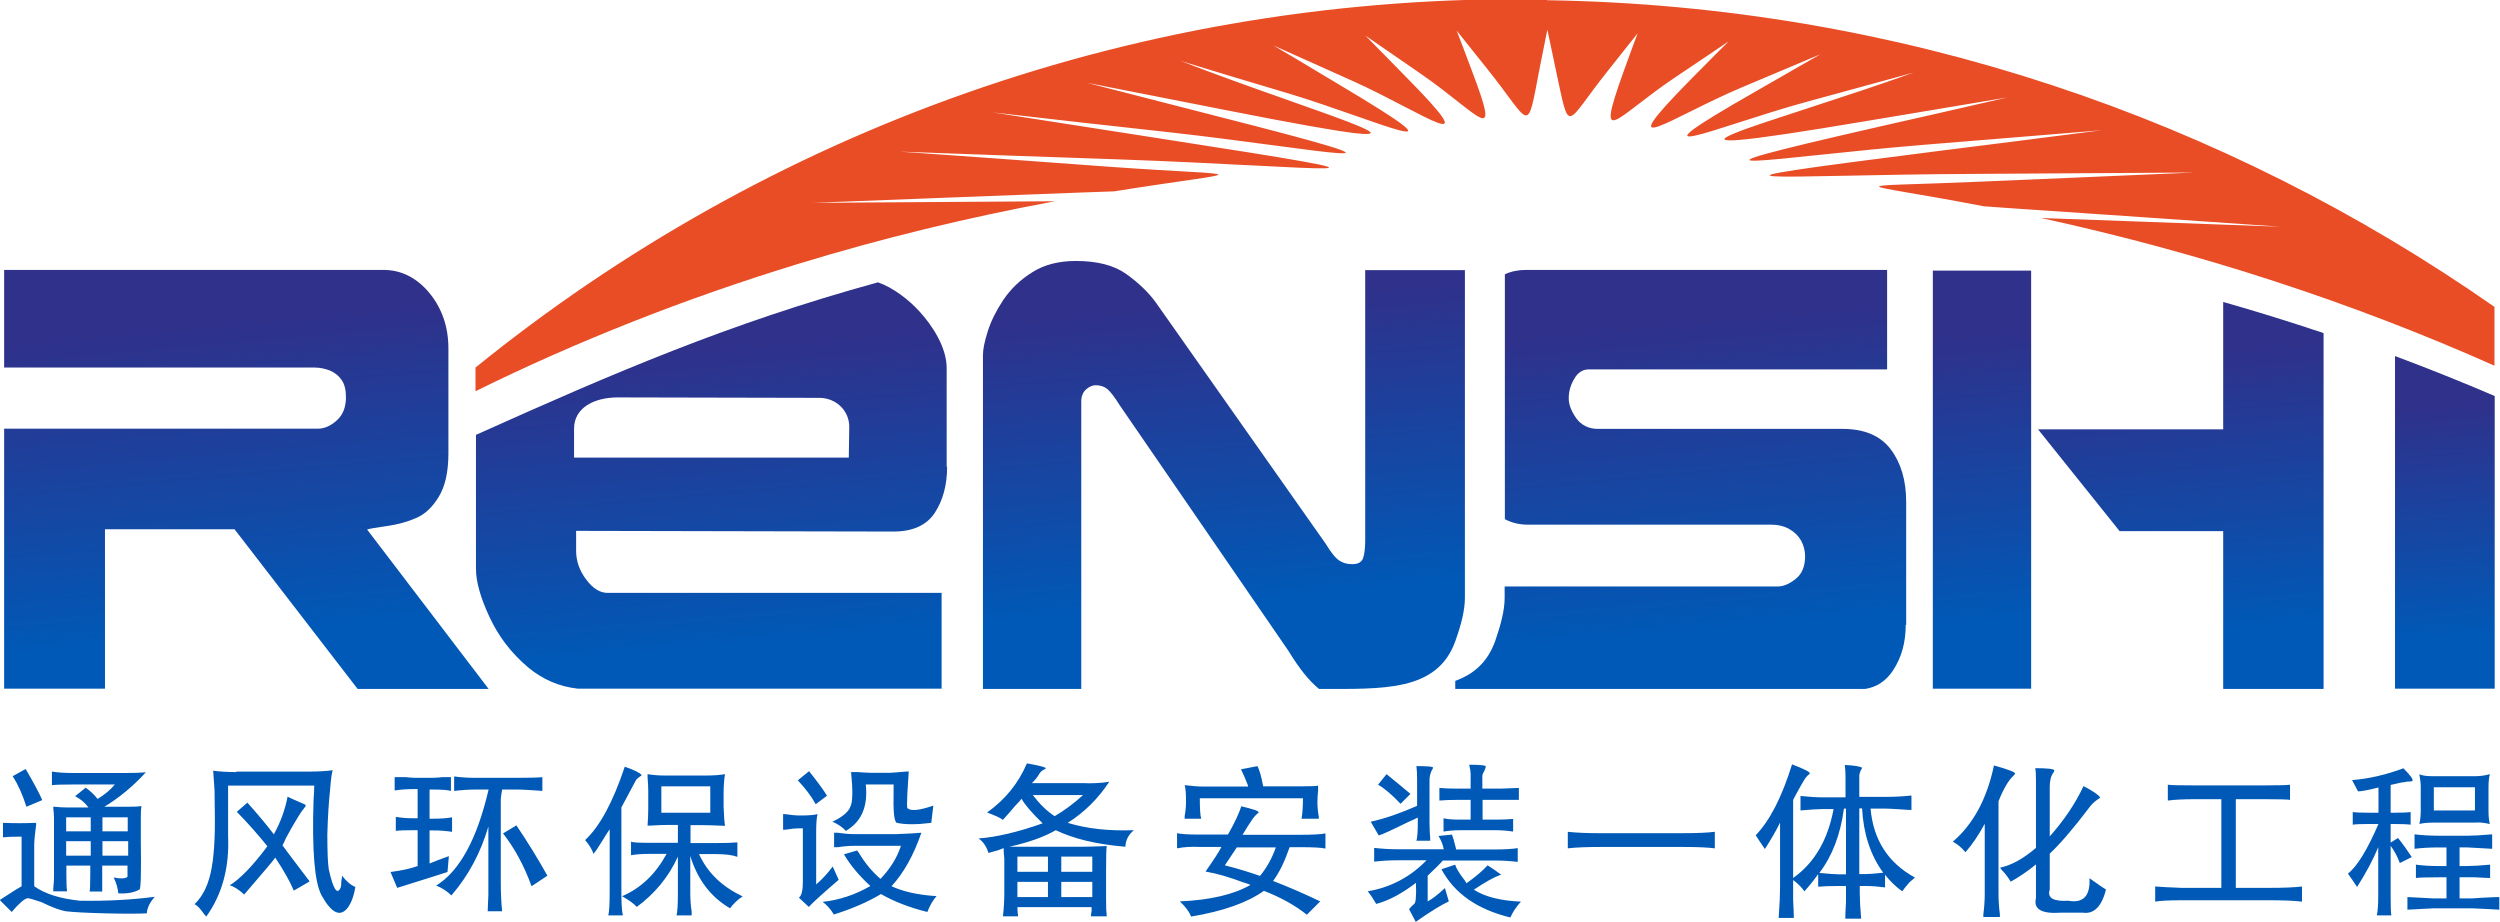
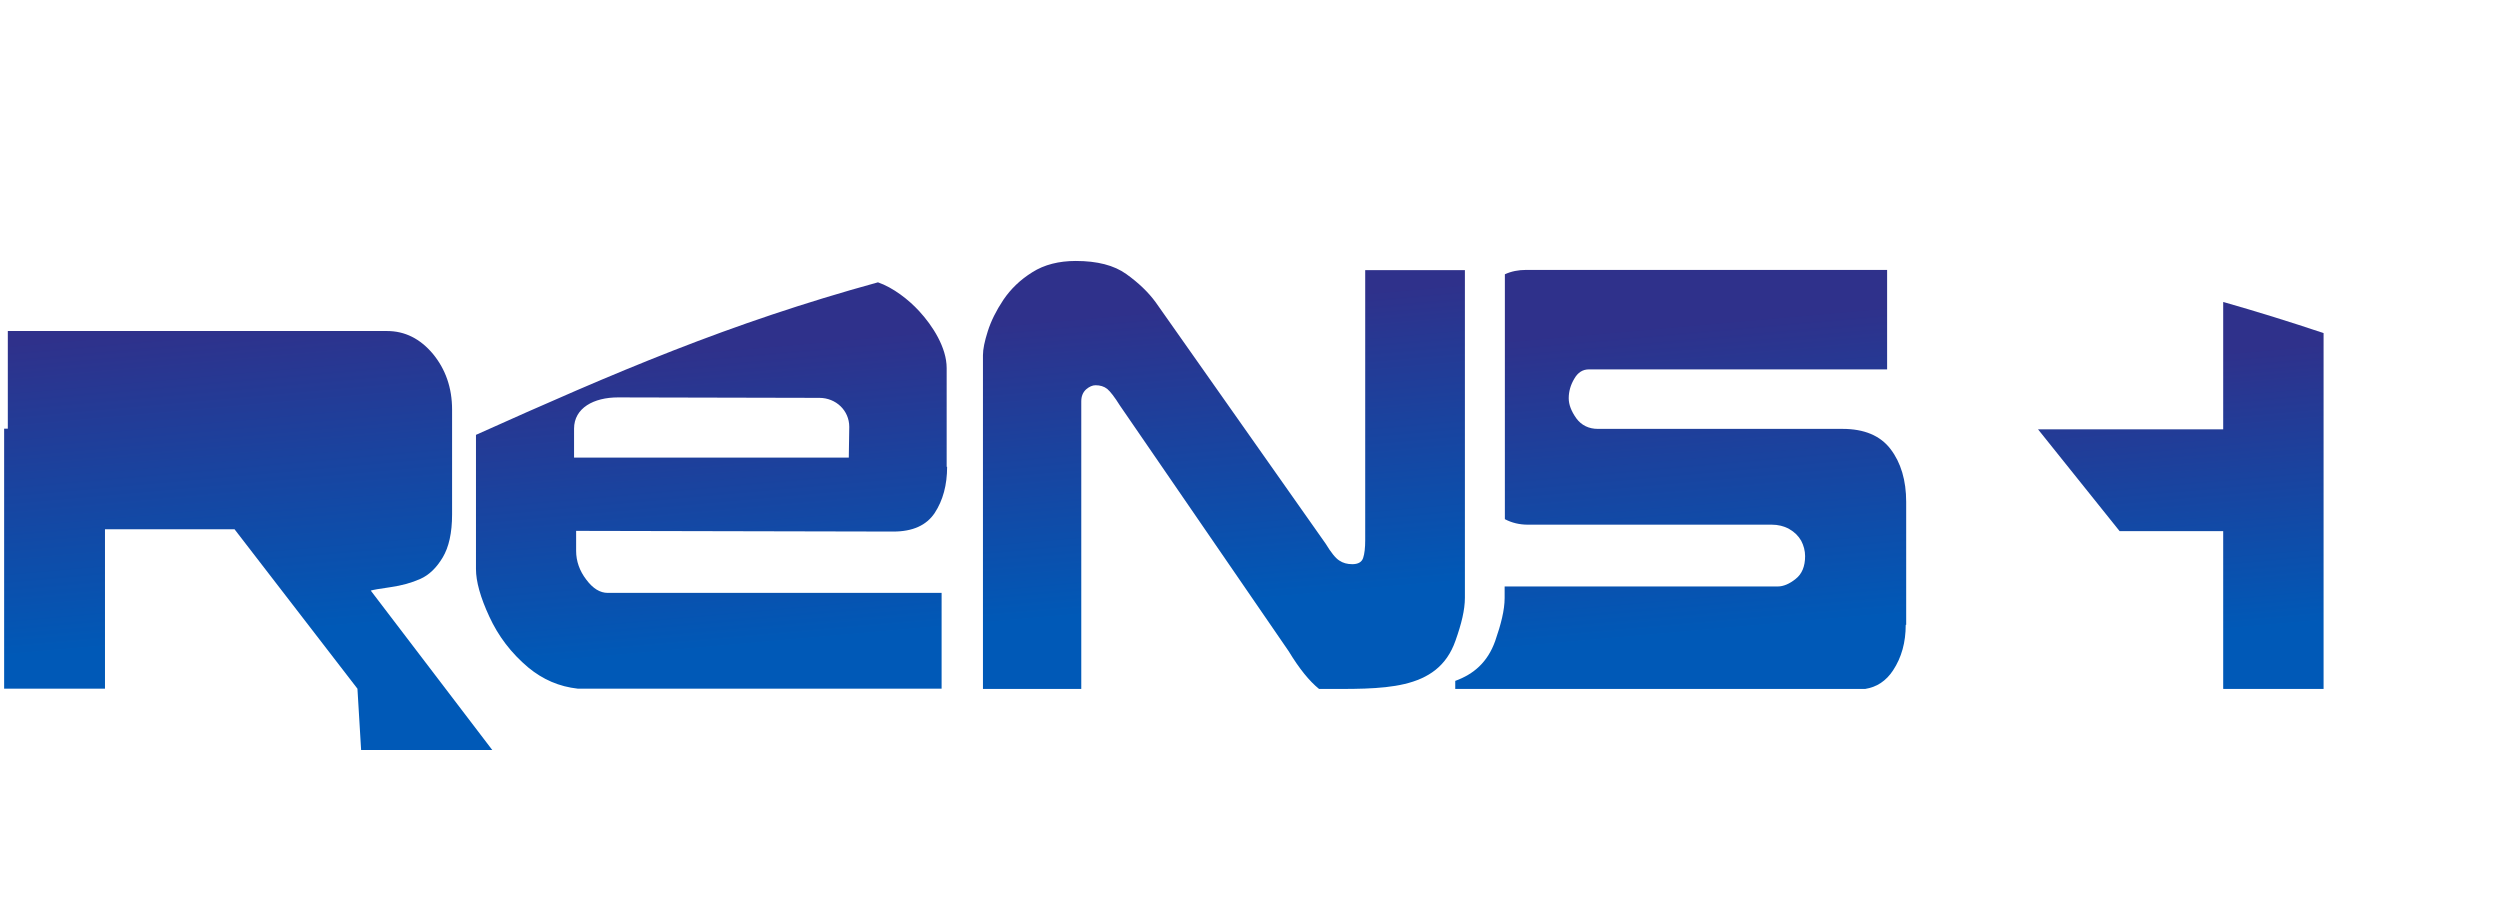
<svg xmlns="http://www.w3.org/2000/svg" xmlns:xlink="http://www.w3.org/1999/xlink" xml:space="preserve" width="108.13mm" height="39.882mm" version="1.1" style="shape-rendering:geometricPrecision; text-rendering:geometricPrecision; image-rendering:optimizeQuality; fill-rule:evenodd; clip-rule:evenodd" viewBox="0 0 10883 4014">
  <defs>
    <style type="text/css">
   
    .fil7 {fill:#E94D26}
    .fil6 {fill:#0059B7;fill-rule:nonzero}
    .fil3 {fill:url(#id0)}
    .fil2 {fill:url(#id1)}
    .fil0 {fill:url(#id2)}
    .fil5 {fill:url(#id3)}
    .fil1 {fill:url(#id4)}
    .fil4 {fill:url(#id5)}
   
  </style>
    <linearGradient id="id0" gradientUnits="userSpaceOnUse" x1="7375.02" y1="2760.49" x2="7255.43" y2="1412.89">
      <stop offset="0" style="stop-color:#0059B7" />
      <stop offset="1" style="stop-color:#2F318B" />
    </linearGradient>
    <linearGradient id="id1" gradientUnits="userSpaceOnUse" xlink:href="#id0" x1="9546.71" y1="2761.65" x2="9439.29" y2="1551.16">
  </linearGradient>
    <linearGradient id="id2" gradientUnits="userSpaceOnUse" xlink:href="#id0" x1="10687.3" y1="2775.89" x2="10598.3" y2="1773.22">
  </linearGradient>
    <linearGradient id="id3" gradientUnits="userSpaceOnUse" xlink:href="#id0" x1="1133.17" y1="2764.9" x2="1012.8" y2="1408.48">
  </linearGradient>
    <linearGradient id="id4" gradientUnits="userSpaceOnUse" xlink:href="#id0" x1="8683.26" y1="2715.01" x2="8571.97" y2="1460.98">
  </linearGradient>
    <linearGradient id="id5" gradientUnits="userSpaceOnUse" xlink:href="#id0" x1="4282.75" y1="2723.41" x2="4167.45" y2="1424.16">
  </linearGradient>
  </defs>
  <g id="图层_x0020_1">
    <g id="_725026832">
-       <path class="fil0" d="M10860 2998l-53 0 -381 0 0 -1448c147,55 292,113 434,174l0 1273z" />
-       <polygon class="fil1" points="8414,2998 8414,1178 8842,1178 8842,2998 " />
      <path class="fil2" d="M9678 2998l0 -686 -451 0 -355 -443 806 0 0 -554 2 0c147,42 292,87 435,135l0 1549 -436 0z" />
      <path class="fil3" d="M8296 2720c0,76 -18,142 -55,198 -30,46 -71,73 -121,81l-1785 0 0 -35c80,-29 141,-81 174,-174 25,-72 41,-134 41,-187l0 -50 1189 0c24,0 51,-11 78,-33 27,-21 41,-54 41,-99 0,-23 -6,-46 -17,-67 -12,-21 -29,-38 -52,-51 -23,-13 -49,-19 -76,-19l-1062 0c-36,0 -70,-8 -100,-24l0 -1066c28,-13 59,-19 92,-19l1572 0 0 433 -1298 0c-27,0 -48,13 -64,41 -16,27 -24,55 -24,85 0,27 11,56 33,87 22,30 54,46 94,46l1065 0c94,0 164,29 209,88 45,59 68,136 68,230l0 535z" />
      <path class="fil4" d="M6377 2602c0,53 -15,114 -41,187 -78,223 -316,210 -594,210 -42,-34 -86,-88 -132,-164l-735 -1070c-23,-37 -42,-61 -55,-72 -14,-11 -31,-16 -51,-16 -13,0 -27,6 -41,18 -14,13 -21,30 -21,52l0 1252 -428 0 0 -1453c0,-26 7,-60 21,-104 14,-44 36,-89 68,-137 32,-47 73,-87 126,-120 52,-33 116,-49 189,-49 94,0 167,19 220,57 53,38 96,79 128,123l740 1051c23,38 43,63 59,73 16,11 35,16 57,16 25,0 41,-9 47,-27 6,-18 9,-44 9,-77l0 -1176 434 0 0 1427zm-2680 -744c0,-71 -58,-126 -130,-126l-877 -2c-105,0 -191,46 -191,136l0 126 1196 0 2 -134zm426 174c0,79 -18,146 -54,201 -36,54 -96,81 -180,81l-1381 -3 0 87c0,45 15,87 44,125 29,39 60,58 94,58l1453 0 0 417 -1583 0c-82,-9 -153,-40 -216,-92 -75,-63 -131,-137 -170,-222 -39,-84 -58,-153 -58,-207l0 -584c608,-273 1100,-485 1750,-664 66,23 133,75 179,125 59,64 120,159 120,248l0 430z" />
-       <path class="fil5" d="M1556 2998l-535 -694 -564 0 0 694 -439 0 0 -1132 1367 0c27,0 55,-12 81,-36 27,-24 40,-58 40,-101 0,-31 -6,-57 -19,-75 -13,-19 -30,-32 -51,-41 -21,-8 -43,-13 -67,-13l-1351 0 0 -425 1651 0c77,0 144,33 200,100 55,67 83,148 83,242l0 456c0,81 -14,143 -41,188 -27,45 -59,76 -97,93 -38,17 -81,29 -130,36 -49,7 -78,12 -86,15l529 694 -571 0z" />
-       <path class="fil6" d="M112 3348c35,60 59,105 72,135l-69 29c-17,-54 -37,-98 -60,-133l58 -32zm334 210l0 61 110 0 0 -61 -110 0zm-158 0l0 61 107 0 0 -61 -107 0zm-130 26c-6,46 -9,77 -9,92l0 182c46,33 112,54 199,63 117,2 226,-4 326,-17 -21,23 -33,47 -35,72 -42,2 -102,2 -179,0 -81,-2 -138,-5 -173,-9 -25,-4 -60,-17 -107,-40 -33,-11 -53,-17 -60,-17 -13,2 -37,22 -69,60l-52 -52c50,-33 82,-53 95,-60l0 -216c-36,0 -63,1 -81,3l0 -63c48,2 95,2 141,0 2,0 3,1 3,3zm130 78l0 63 107 0 0 -63 -107 0zm158 0l0 63 112 0 0 -63 -112 0zm-219 -303c25,4 56,6 92,6l230 0c33,0 61,-1 86,-3 -56,61 -116,111 -181,150l104 0c27,0 46,-1 58,-3 -2,8 -3,24 -3,49 0,23 0,56 0,98 2,146 0,218 -6,216 -21,13 -52,19 -92,17 -2,-23 -9,-46 -20,-69 31,6 51,5 60,-3 0,-19 0,-36 0,-49l-110 0 0 35c0,35 0,60 0,78l-55 0c2,-6 3,-32 3,-78l0 -35 -104 0 0 46c0,31 1,53 3,66l-60 0c0,-2 0,-7 0,-14 2,-19 3,-35 3,-46l0 -259c0,-12 -1,-26 -3,-43 0,-4 0,-6 0,-6 0,0 2,0 6,0 19,2 37,3 52,3l95 0c-15,-21 -35,-37 -58,-49l46 -37c19,13 37,30 52,49 31,-19 56,-40 75,-63l-182 0c-46,0 -77,1 -92,3l0 -58zm802 0l308 0c44,0 82,-2 112,-6 -4,6 -8,34 -12,84 -6,56 -10,121 -12,196 0,73 2,123 6,150 19,88 37,115 52,81 2,-6 3,-15 3,-29 2,-10 3,-17 3,-23 19,25 38,41 58,49 -6,37 -16,66 -32,89 -33,44 -71,27 -115,-52 -31,-58 -42,-196 -35,-415 2,-29 3,-50 3,-63l-375 0 0 219c6,138 -26,255 -95,351 -4,-4 -9,-10 -14,-17 -14,-19 -26,-32 -37,-37 38,-36 63,-90 75,-161 6,-33 10,-74 12,-124 2,-40 2,-110 0,-210l-6 -86c29,4 62,6 101,6zm225 110c8,4 20,10 37,17 29,12 42,18 40,20 0,2 -2,6 -6,11 -12,14 -23,31 -35,52 -10,15 -25,42 -46,81 -6,14 -10,23 -14,29 -8,-8 32,45 118,158l-69 40c-15,-36 -42,-85 -81,-144 -2,6 -47,59 -135,161 -23,-21 -44,-35 -63,-40 44,-27 99,-83 164,-170 -40,-50 -84,-100 -133,-150l46 -40c50,56 88,102 115,138 29,-52 49,-107 60,-164zm1107 -86l0 60c-6,0 -20,-1 -43,-3 -33,-2 -54,-3 -63,-3l-69 0c-2,10 -4,23 -6,40l0 360c0,50 2,93 6,130l-63 0c0,-8 1,-32 3,-72 0,-33 0,-52 0,-58l0 -239c-33,113 -86,213 -161,300 -17,-17 -39,-32 -66,-43 102,-63 178,-203 228,-418l-55 0c-29,0 -61,2 -95,6l0 -63c29,4 59,6 92,6l184 0c52,0 88,-1 110,-3zm-643 0c10,0 25,0 46,0 21,2 36,3 43,3l75 0c10,0 25,-1 46,-3 17,0 29,0 35,0l0 60c-13,-4 -40,-6 -81,-6l-12 0 0 127 15 0c33,0 60,-2 83,-6l0 63c-27,-4 -54,-6 -81,-6l-17 0 0 144c23,-10 51,-20 84,-32l-6 69c-46,15 -119,38 -219,69l-29 -69c46,-6 85,-14 118,-26l0 -156 -20 0c-36,0 -61,1 -75,3l0 -61c23,4 48,6 75,6l20 0 0 -127 -14 0c-31,0 -60,2 -86,6l0 -60zm530 210c48,71 93,144 135,219l-69 46c-31,-86 -72,-163 -124,-230l58 -35zm470 -256c44,15 69,28 75,37 0,2 -4,5 -11,9 -8,6 -13,11 -14,14 -2,4 -23,43 -63,118l0 369c0,48 2,81 6,98 0,0 0,1 0,3l-63 0c4,-15 6,-49 6,-101l0 -274c-10,14 -21,32 -35,55 -15,25 -27,42 -35,52 -8,-21 -20,-41 -37,-60 63,-58 121,-164 173,-320zm161 86l0 115 213 0 0 -115 -213 0zm-170 478c81,-35 145,-96 193,-184l-66 0c-40,0 -70,2 -89,6l0 -60c0,4 29,6 86,6l118 0 0 -78 -43 0c-21,0 -46,1 -75,3 -8,0 -12,0 -14,0 2,-29 3,-54 3,-75l0 -75c0,-15 -1,-36 -3,-60 0,-8 0,-13 0,-14 23,4 48,6 75,6l176 0c37,0 65,-2 86,-6 -4,25 -6,53 -6,83l0 58c0,8 1,27 3,58 2,15 3,24 3,26 -48,-2 -79,-3 -92,-3l-58 0 0 78 109 0c42,0 74,-1 95,-3l0 63c-21,-8 -53,-12 -95,-12l-72 0c37,81 100,142 190,184 -23,15 -41,33 -55,52 -85,-50 -142,-126 -173,-228l0 161c0,29 2,56 6,81 0,8 0,13 0,17l-66 0c4,-13 6,-46 6,-98l0 -158c-40,88 -100,161 -179,219 -12,-14 -33,-29 -63,-46zm813 -544c38,48 64,83 78,107l-49 37c-19,-35 -45,-69 -78,-104l49 -40zm429 161c13,14 51,10 112,-11l-9 75c-63,8 -113,8 -150,0 -12,-6 -16,-51 -14,-135 0,-13 0,-24 0,-32l-121 0c10,96 -19,163 -87,202 -13,-15 -33,-29 -58,-40 44,-21 70,-43 78,-66 10,-19 11,-69 3,-150 4,0 13,0 29,0 25,2 43,3 55,3l89 0c31,-2 57,-4 78,-6 -2,27 -4,59 -6,95 -2,38 -2,60 0,66zm-542 26c2,0 5,0 9,0 25,4 47,6 66,6 35,0 60,-2 75,-6 -4,15 -6,41 -6,78l0 228c25,-21 49,-47 72,-78l26 58c-65,56 -109,95 -130,118l-43 -40c12,-10 17,-33 17,-69l0 -233 -14 0c-19,0 -40,2 -63,6 -4,0 -7,0 -9,0l0 -66zm222 81c2,0 7,0 14,0 27,4 51,6 72,6l187 0c52,-2 87,-4 107,-6 -33,96 -76,174 -130,233 50,23 115,38 196,43 -15,17 -29,40 -40,69 -77,-19 -144,-45 -202,-78 -58,35 -126,64 -205,89 -15,-25 -32,-43 -49,-55 73,-8 142,-31 208,-69 -48,-44 -87,-90 -115,-138l58 -17c0,2 2,5 6,9 27,46 59,84 95,115 42,-44 72,-92 89,-144l-202 0c-23,0 -47,2 -72,6 -10,0 -15,0 -17,0l0 -63zm865 -164c29,38 60,69 95,92 40,-23 82,-54 124,-92l-219 0zm66 268l-133 0 0 66 133 0 0 -66zm193 0l-135 0 0 66 135 0 0 -66zm-326 110l0 66 133 0 0 -66 -133 0zm326 0l-135 0 0 66 135 0 0 -66zm-285 -516c44,8 72,14 83,20 0,2 -2,4 -6,6 -10,4 -17,11 -23,20 -6,11 -16,25 -32,40l219 0c44,2 83,0 118,-6 -48,73 -108,133 -181,179 81,25 177,36 288,32 -23,19 -36,43 -37,72 -123,-10 -224,-34 -303,-72 -50,29 -117,53 -202,72l317 0c25,0 60,-1 107,-3 -2,8 -3,44 -3,110l0 127c0,29 1,52 3,69l-69 0c0,-6 1,-14 3,-23 0,-8 0,-13 0,-17l-323 0c0,11 1,25 3,40l-66 0c4,-35 6,-67 6,-98l0 -130c0,-4 0,-12 0,-23 -2,-19 -3,-35 -3,-46 -6,2 -13,5 -23,9 -15,4 -30,8 -43,12 -8,-27 -22,-48 -43,-63 79,-6 172,-28 279,-66 -46,-44 -77,-80 -92,-107 -4,6 -12,15 -26,29 -23,27 -41,48 -55,63 -13,-10 -37,-20 -69,-32 79,-56 136,-127 173,-213zm1003 11c10,17 18,47 26,89l170 0c40,0 63,-1 69,-3 0,4 0,11 0,20 -2,21 -3,38 -3,52 0,21 2,42 6,63 0,4 0,7 0,9l-75 0c4,-23 6,-53 6,-89l-449 0c0,46 2,76 6,89l-72 0c0,-2 0,-6 0,-11 4,-21 6,-42 6,-63 0,-37 -2,-60 -6,-72 33,4 60,6 84,6l193 0c0,2 -1,-1 -3,-9 -10,-25 -19,-47 -29,-66l72 -14zm-69 176c50,12 75,20 75,26 0,2 -3,5 -9,9 -6,6 -11,12 -15,17 -13,19 -29,43 -46,72l254 0c52,0 87,-2 107,-6l0 66c-17,-4 -52,-6 -104,-6l-52 0c-21,61 -45,111 -72,147 75,29 143,59 205,89l-58 58c-50,-40 -112,-75 -187,-104 -73,52 -179,89 -317,112 -8,-21 -24,-43 -49,-66 133,-6 235,-30 308,-72 -10,-4 -21,-8 -35,-12 -56,-21 -109,-37 -161,-46 35,-50 58,-85 69,-107l-92 0c-38,-2 -72,0 -101,6l0 -66c17,4 51,6 101,6l121 0c0,-2 1,-4 3,-6 27,-48 45,-87 55,-118zm150 179l-170 0 -52 78c60,15 110,31 153,46 29,-35 52,-76 69,-124zm842 -360c42,0 66,2 72,6 0,4 -2,11 -6,20 -6,10 -9,17 -9,23l0 55 81 0c52,-2 78,-3 78,-3l0 52c-8,0 -33,0 -75,0l-83 0 0 86 58 0c25,0 50,-1 75,-3l0 55c-27,-4 -53,-6 -78,-6l-147 0c-29,0 -55,2 -78,6l0 -58c15,4 39,6 72,6l46 0 0 -86 -58 0c-29,0 -55,1 -78,3l0 -55c21,2 47,3 78,3l58 0 0 -63c0,-10 -2,-23 -6,-40zm-230 6c48,0 72,2 72,6 0,4 -2,9 -6,14 -6,14 -9,27 -9,40l0 184c0,27 1,50 3,69 0,6 0,10 0,12l-60 0c4,-14 6,-39 6,-78l0 -23c-8,4 -22,11 -43,20 -71,35 -113,54 -127,58l-35 -60c61,-13 129,-37 202,-69l0 -112c0,-27 -1,-47 -3,-60zm-130 35c40,33 75,61 104,86l-43 43c-38,-40 -71,-68 -98,-83l37 -46zm285 265c2,4 4,10 6,17 6,21 10,37 12,46l156 0c52,0 89,-2 112,-6l0 60c-33,-4 -67,-6 -104,-6l-222 0c-11,13 -34,36 -66,66l0 112c19,-10 44,-29 75,-58l17 58c-33,15 -81,45 -144,89l-29 -55c4,-4 8,-9 12,-14 6,-4 9,-7 9,-9 8,0 11,-31 9,-92 -60,46 -117,77 -173,92 -12,-21 -24,-39 -37,-55 100,-17 185,-62 256,-135l-124 0c-37,0 -71,2 -104,6l0 -60c35,4 69,6 104,6l199 0c-4,-21 -12,-40 -23,-58l61 -6zm14 130c4,14 17,36 40,66 4,6 7,10 9,14 38,-27 69,-53 92,-78 19,12 38,25 58,40 0,2 -2,3 -6,3 -27,10 -64,31 -112,63 48,31 116,48 205,52 -21,23 -36,46 -46,69 -144,-35 -244,-105 -300,-210l60 -20zm1130 -144l0 72c-31,-4 -75,-6 -133,-6l-366 0c-61,0 -108,2 -141,6l0 -72c37,4 82,6 135,6l366 0c61,0 108,-2 138,-6zm335 -294c56,21 82,35 78,40 0,2 -3,5 -9,9 -8,8 -13,15 -17,23 -6,10 -14,23 -23,40 -10,17 -17,32 -23,43l0 340c92,-65 151,-165 176,-300l-49 0c-17,0 -49,2 -95,6l0 -63c38,4 70,6 95,6l101 0 0 -92c0,-14 -1,-30 -3,-49 40,2 65,6 75,12 0,2 -2,6 -6,12 -4,10 -6,17 -6,23l0 92 112 0c40,0 79,-2 115,-6l0 63c-8,0 -25,-1 -52,-3 -31,-2 -51,-3 -60,-3l-66 0c12,136 76,236 193,300 -6,6 -13,12 -23,20 -15,17 -26,31 -32,40 -27,-19 -52,-43 -75,-72l0 55c-31,-4 -57,-6 -78,-6l-32 0 0 32c0,27 2,63 6,110l-69 0c0,-15 1,-39 3,-72 0,-19 0,-32 0,-38l0 -32 -32 0c-40,0 -70,1 -89,3l0 -55c-19,27 -39,52 -60,75 -12,-17 -28,-34 -49,-49l0 29c0,10 0,29 0,58 2,37 3,62 3,78l-66 0c4,-56 6,-100 6,-133l0 -282c-17,35 -39,73 -66,115 -12,-17 -25,-37 -40,-60 61,-63 114,-166 158,-308zm236 193l-9 0c-15,113 -51,207 -107,280 42,4 69,6 81,6l35 0 0 -285zm58 285l26 0c17,0 43,-2 78,-6 -56,-77 -86,-170 -92,-280l-12 0 0 285zm586 -473c61,17 92,29 92,35 0,2 -2,5 -6,9 -23,21 -45,59 -66,112l0 403c0,31 2,60 6,89 0,6 0,10 0,12l-72 0c0,-2 0,-6 0,-12 4,-31 6,-60 6,-89l0 -305c-27,50 -55,91 -84,124 -17,-21 -36,-36 -55,-46 88,-75 148,-185 179,-331zm179 12c52,0 80,3 84,9 0,2 -1,5 -3,9 -12,15 -17,37 -17,63l0 216c63,-71 112,-144 147,-219 40,21 64,37 72,49 0,2 -2,4 -6,6 -15,10 -29,22 -40,37 -71,94 -129,161 -173,202l0 156c-12,37 15,53 81,49 65,12 96,-21 92,-98 0,0 6,4 17,12 21,15 39,28 55,37 -19,75 -53,108 -101,101l-95 0c-84,6 -121,-15 -109,-63l0 -147c-38,31 -75,56 -110,75 -10,-17 -23,-35 -40,-52 -4,-6 -6,-9 -6,-9 48,-10 100,-38 156,-86l0 -294c0,-27 -1,-44 -3,-52zm1110 72l0 66c-12,-2 -50,-3 -115,-3l-121 0 0 386 147 0c61,0 109,-2 141,-6l0 66c-33,-4 -79,-6 -138,-6l-383 0c-58,0 -97,2 -118,6l0 -66c25,2 63,4 115,6l173 0 0 -386 -112 0c-52,0 -92,2 -121,6l0 -69c13,2 54,3 121,3l294 0c63,0 103,-1 118,-3zm493 -72c31,31 44,49 40,55 -2,2 -6,3 -12,3 -10,0 -17,1 -23,3 -4,0 -11,1 -20,3 -19,4 -33,7 -40,9l0 121 12 0c37,0 61,-1 75,-3l0 55c-15,-2 -41,-3 -78,-3l-9 0 0 81 32 -20c19,23 39,51 60,83l-52 26c-10,-27 -23,-52 -40,-75l0 222c0,42 1,69 3,81l-63 0c4,-21 6,-48 6,-81l0 -216c-23,56 -54,113 -92,173 -15,-23 -29,-42 -40,-58 40,-31 84,-103 133,-216l-37 0c-38,0 -63,1 -75,3l0 -55c13,2 38,3 75,3l37 0 0 -110c-46,12 -76,17 -89,17l-26 -49c73,-6 148,-23 225,-52zm133 184l179 0 0 -101 -179 0 0 101zm-84 104c33,4 68,6 107,6l124 0c25,0 60,-2 107,-6l0 63c-31,-2 -66,-4 -107,-6l-35 0 0 81 32 0c25,0 59,-2 101,-6l0 58c-10,0 -32,-1 -66,-3 -17,0 -28,0 -32,0l-35 0 0 92 52 0c6,0 21,-1 46,-3 38,-2 63,-3 75,-3l0 55c-31,-2 -71,-4 -121,-6l-164 0c-44,2 -83,4 -115,6l0 -55c33,2 71,4 115,6l55 0 0 -92 -32 0c-50,0 -84,1 -101,3l0 -58c31,4 63,6 98,6l35 0 0 -81 -32 0c-40,0 -76,2 -107,6l0 -63zm20 -262c12,6 32,9 60,9l182 0c23,0 45,-3 66,-9 -4,13 -6,33 -6,58l0 101c0,25 2,44 6,58 -27,-6 -48,-8 -63,-6l-184 0c-25,0 -45,2 -60,6 4,-17 6,-37 6,-58l0 -104c0,-14 -2,-32 -6,-55z" />
-       <path class="fil7" d="M6736 1c1529,24 2949,515 4123,1335l0 256c-615,-274 -1277,-491 -1974,-643 345,13 694,25 1044,38 -397,-27 -788,-55 -1167,-80l-126 -9c-581,-112 -635,-80 3,-108 310,-13 615,-26 913,-39 -317,2 -635,4 -957,6 -880,4 -1390,57 -162,-99 250,-32 488,-61 716,-91 -248,20 -506,42 -770,63 -649,53 -1240,159 -188,-81 194,-44 376,-85 548,-125 -193,33 -395,66 -609,102 -1187,200 -423,14 200,-210 -146,40 -302,83 -468,128 -381,104 -827,301 -214,-49 100,-57 192,-110 277,-159 -106,45 -221,93 -344,145 -312,132 -582,332 -221,-35 60,-61 115,-116 165,-166 -71,48 -149,101 -233,157 -261,175 -349,323 -225,-23 22,-62 43,-118 62,-169 -40,50 -83,105 -131,165 -189,237 -162,287 -226,-10 -13,-62 -25,-119 -36,-171 -10,52 -22,108 -34,170 -57,297 -34,243 -226,3 -49,-62 -94,-117 -135,-169 20,52 42,109 65,171 133,351 40,197 -224,15 -86,-59 -165,-114 -238,-164 52,52 107,109 168,171 375,379 86,166 -220,28 -125,-56 -241,-108 -348,-156 86,51 179,106 280,167 619,368 170,158 -214,42 -168,-50 -325,-97 -471,-142 628,244 1395,450 201,215 -213,-42 -417,-82 -610,-120 172,44 355,91 549,141 1057,269 467,148 -186,75 -265,-29 -524,-58 -773,-87 229,36 468,73 718,112 1256,195 740,125 -162,93 -322,-11 -642,-22 -959,-34 298,21 604,43 914,66 628,45 625,10 19,107l-143 5c-380,14 -771,30 -1169,45 354,-2 706,-5 1055,-7 -383,71 -756,162 -1116,272l0 0 0 0c-494,151 -965,337 -1407,555l0 -103c1267,-1027 2891,-1631 4662,-1603z" />
+       <path class="fil5" d="M1556 2998l-535 -694 -564 0 0 694 -439 0 0 -1132 1367 0l-1351 0 0 -425 1651 0c77,0 144,33 200,100 55,67 83,148 83,242l0 456c0,81 -14,143 -41,188 -27,45 -59,76 -97,93 -38,17 -81,29 -130,36 -49,7 -78,12 -86,15l529 694 -571 0z" />
    </g>
  </g>
</svg>